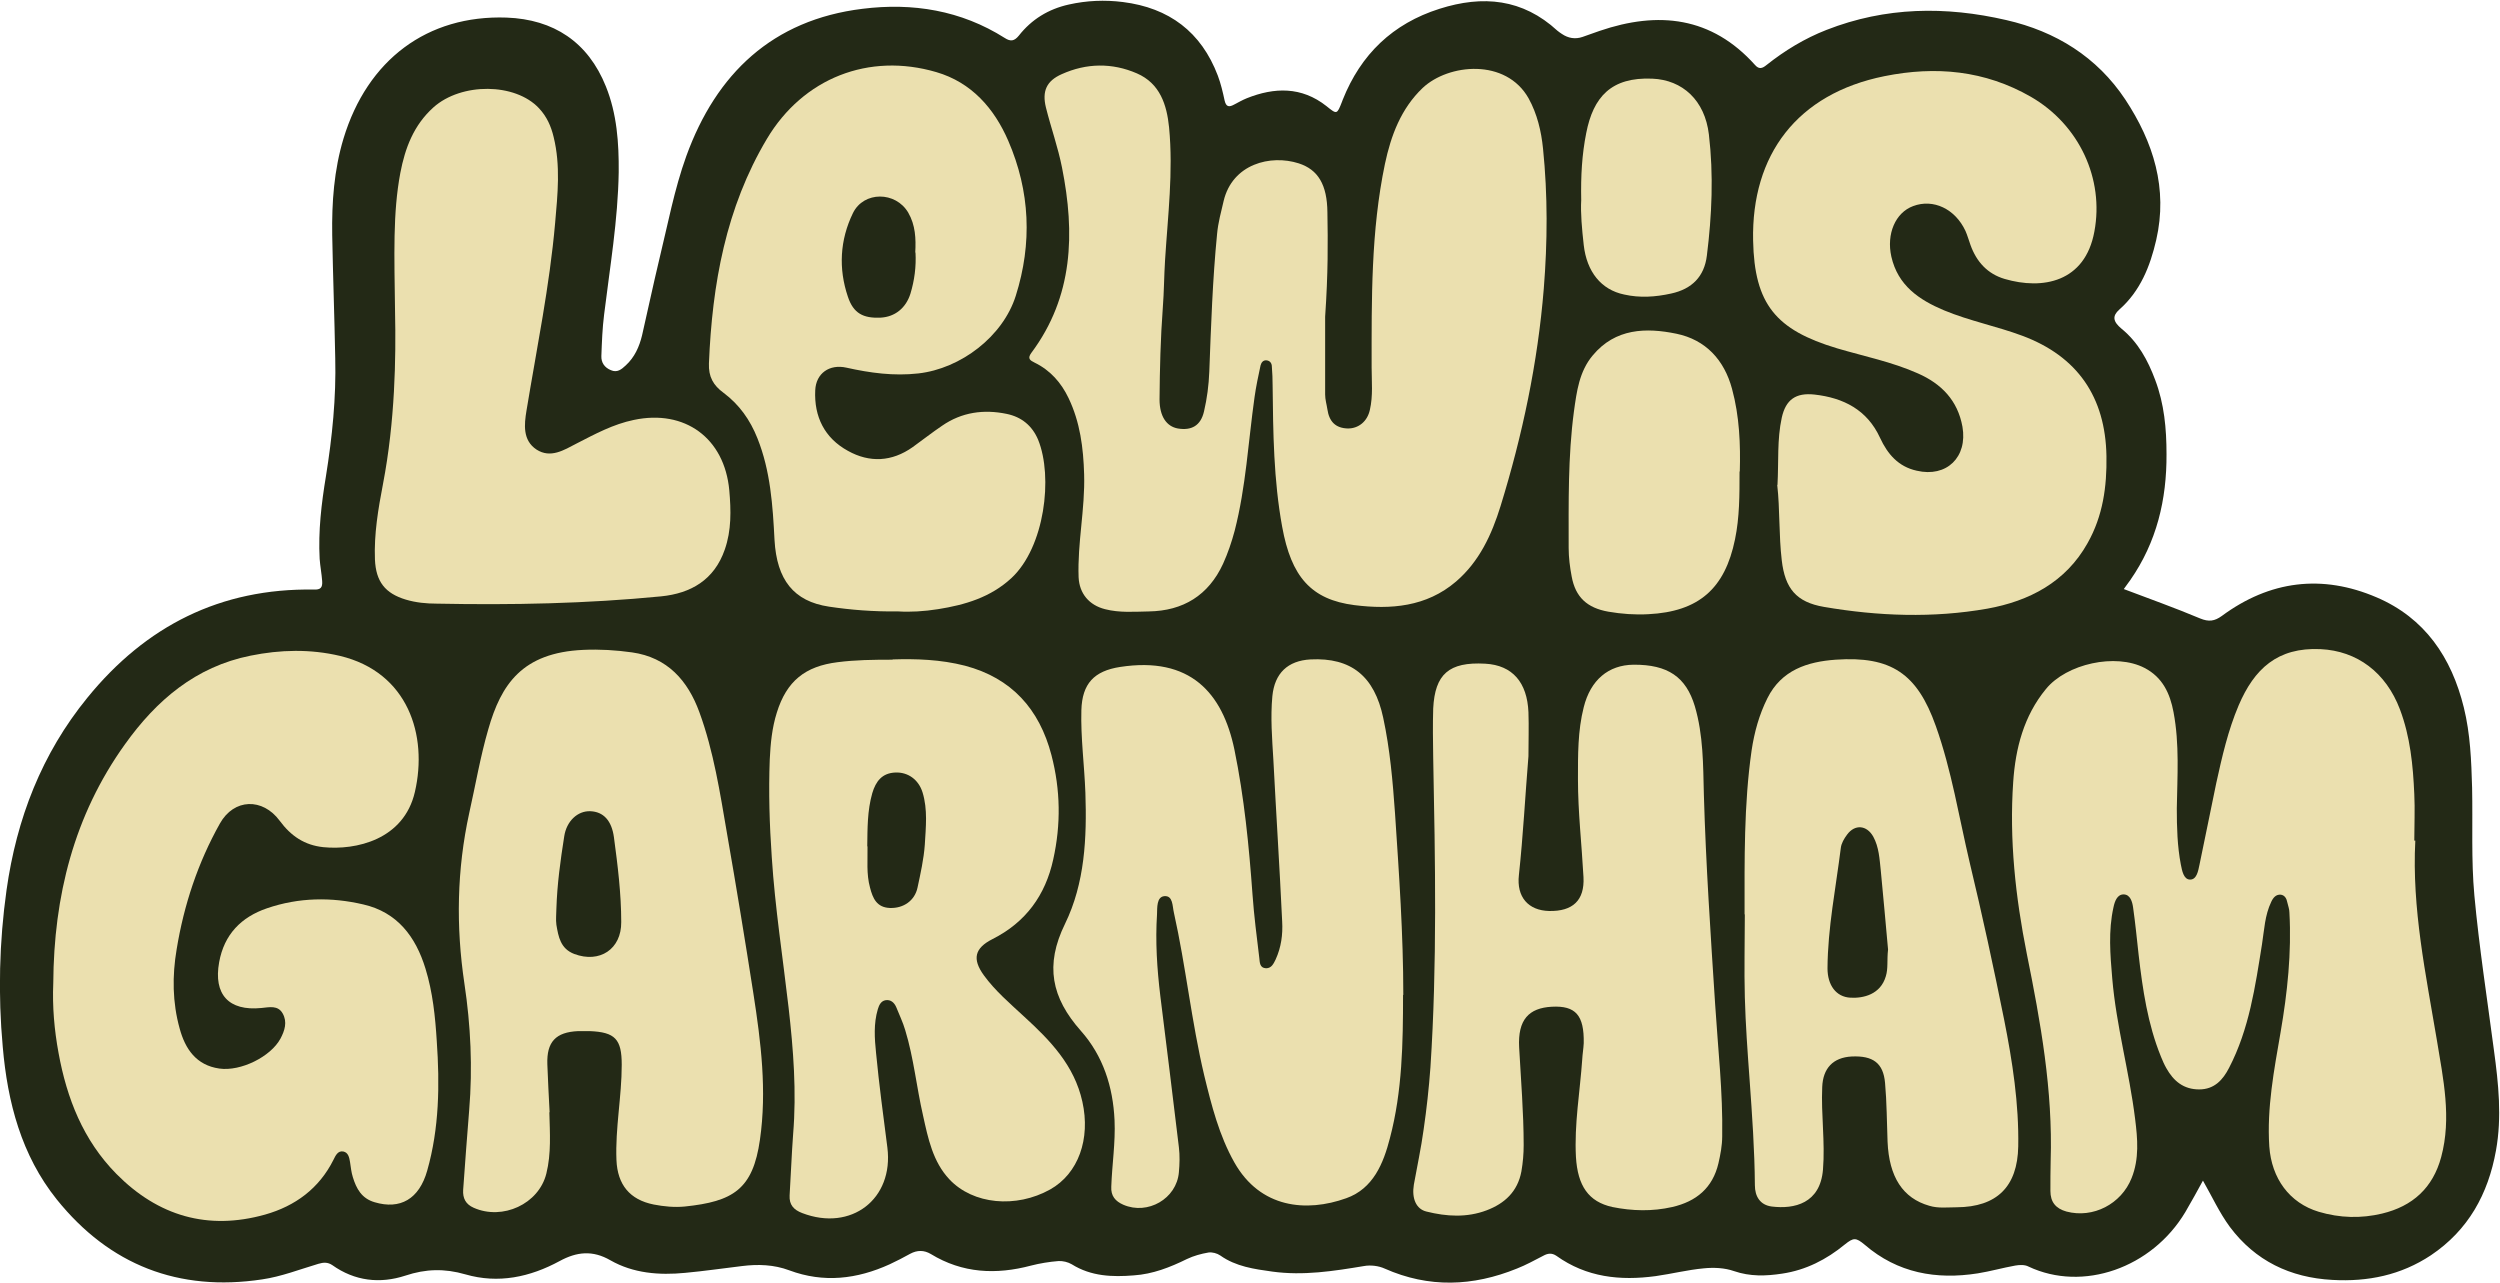
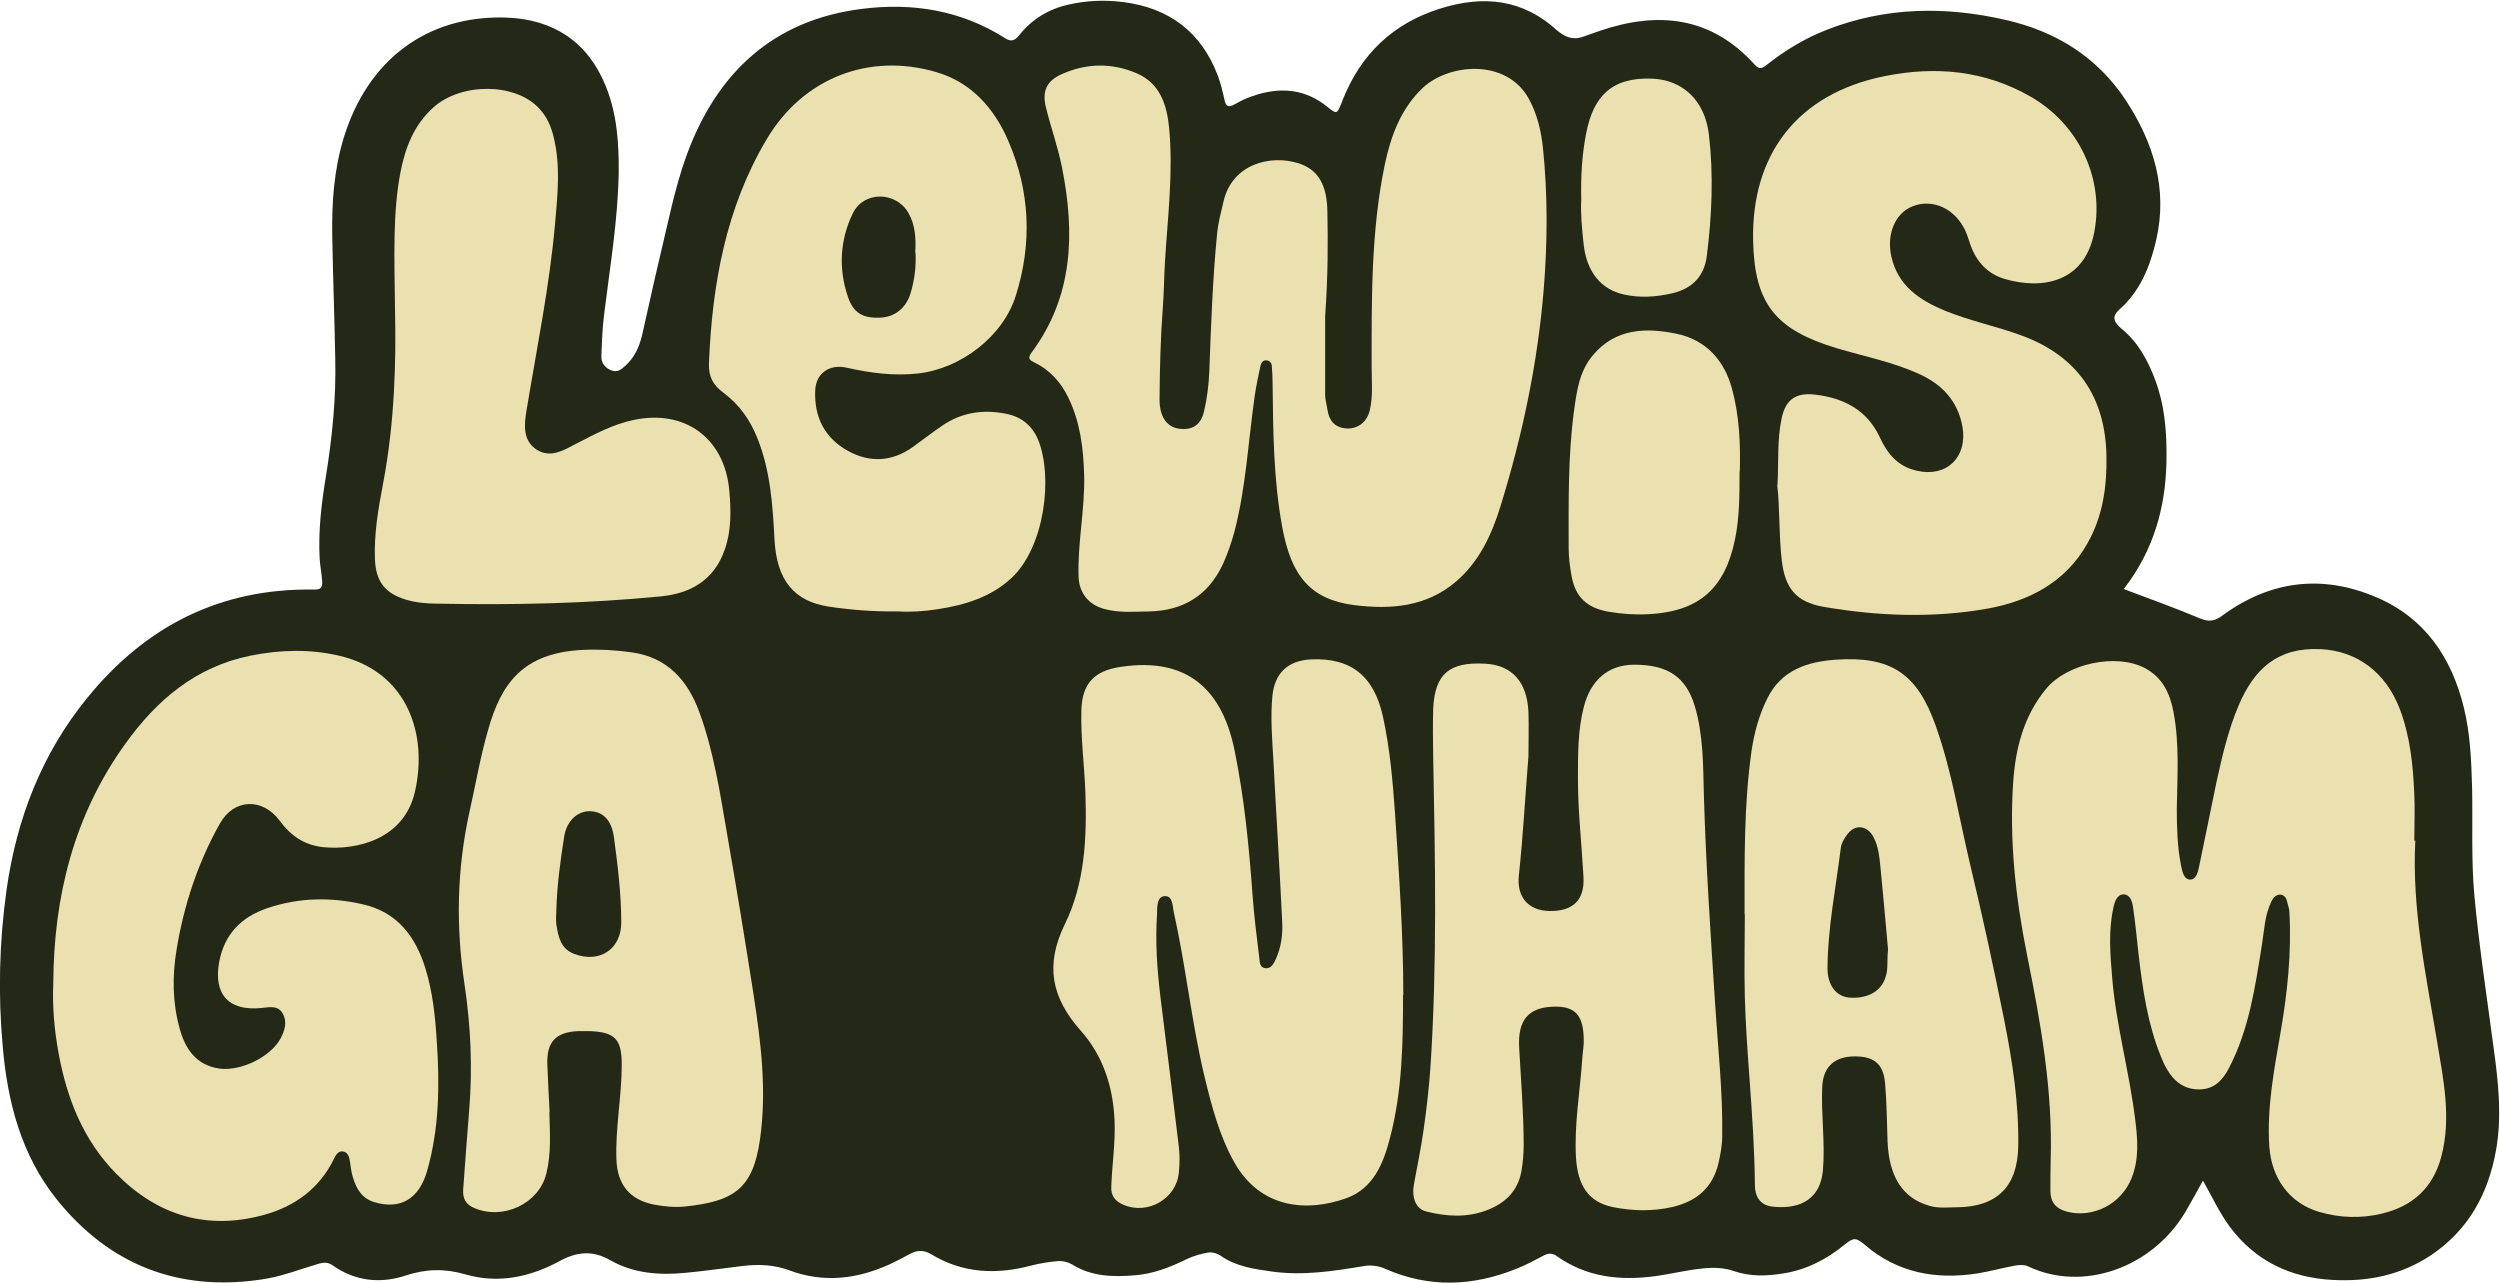
<svg xmlns="http://www.w3.org/2000/svg" version="1.1" viewBox="0 0 994.8 510.4">
  <defs>
    <style>
      .logo-bg {
        fill: #232916;
      }

      .logo-fg {
        fill: #ebe0af;
      }
    </style>
  </defs>
  <g>
    <g id="Layer_4">
      <path class="logo-bg" d="M876.6,469.8c3.5,6.1,6.5,12.7,10.7,18.4,10.1,13.5,24,20.2,40.8,21.1,14.1.8,27.3-1.9,39.2-9.8,14.9-10,22.8-24.4,25.9-41.7,2.4-13.3,1-26.6-.8-39.8-2.7-20.6-5.9-41.1-7.8-61.7-1.3-14.2-.6-28.5-.9-42.8-.3-10.7-.7-21.5-3.3-32-4.9-19.9-15.5-35.6-34.7-43.8-21.7-9.3-42.5-6.7-61.6,7.4-2.9,2.1-5.2,2.4-8.6,1-10-4.2-20.1-7.8-30.4-11.7.7-.9,1.6-2.3,2.6-3.6,10.5-15.1,14.5-32,14.4-50.1,0-10.1-.9-20-4.5-29.5-2.9-7.8-6.8-15-13.4-20.4-3.5-2.9-3.7-5.1-.9-7.6,8.4-7.4,12.3-17.3,14.7-27.7,4.7-20.5-1.1-38.9-12.3-55.9-11.3-17-27.7-27.1-47.3-31.6-24.2-5.6-48.1-5.3-71.6,3.9-8.7,3.4-16.6,8.2-23.9,14-1.6,1.3-2.9,1.8-4.5,0-17.3-19.3-38.5-21.6-61.9-13.6-2.3.8-4.5,1.6-6.8,2.4-2.9,1-5.7.5-8.2-1.2-.6-.4-1.2-.8-1.8-1.3-13.8-12.7-29.6-14.2-46.9-8.7-18.6,5.9-31.3,18.1-38.5,36.2-.1.3-.2.5-.3.8-2,5.1-2,5.1-6.2,1.7-9.9-7.8-20.7-7.5-31.7-3.1-1.7.7-3.3,1.6-5,2.5-2,1.1-3.2,1-3.8-1.6-.7-3.3-1.5-6.7-2.7-9.9-6.6-17.4-19.4-27-37.8-29.3-7.2-.9-14.4-.6-21.5,1-8.1,1.8-14.8,5.9-19.9,12.4-1.8,2.2-3.3,2.4-5.6.9-17.4-11-36.6-14.1-56.6-11.6-35.8,4.4-58.2,25.8-70.1,58.6-4.8,13.3-7.4,27.4-10.8,41.3-2.4,10-4.5,20-6.8,30-1.1,4.6-3,8.8-6.5,12-1.7,1.6-3.4,3-5.9,1.9-2.5-1-3.9-3-3.8-5.6.2-5.5.4-11.1,1.1-16.6,2.3-18.8,5.5-37.5,5.8-56.6.1-11.6-.7-23.2-5.1-34.1-7.1-17.7-20.8-26.7-39.5-27.4-31.6-1.1-55.4,16.8-64.9,48.1-3.8,12.6-4.7,25.5-4.5,38.5.3,16.3.9,32.6,1.2,48.9.4,15.8-1.2,31.4-3.7,47-1.8,10.9-3.1,21.8-2.5,32.9.2,2.9.8,5.9,1,8.8.2,2.7-.7,3.5-3.3,3.4-37.2-.6-66.9,14.5-90.1,43-18.2,22.3-28.2,48.2-32.2,76.6-2.9,20.7-3.4,41.6-1.5,62.4,1.9,22,7.4,43.1,21.5,60.7,21,26.1,48.5,36.8,81.7,31.8,7.6-1.1,15-4,22.4-6.2,2-.6,3.7-.7,5.5.5,9,6.4,19,7.5,29.1,4.2,8.1-2.7,15.6-2.9,23.9-.5,13.1,3.8,25.7,1.1,37.5-5.3,6.8-3.7,13.1-4.4,20.2-.3,9.1,5.2,19.4,6,29.7,5,7.6-.7,15.1-1.8,22.6-2.7,6.4-.8,12.8-.6,18.9,1.7,13.7,5.1,26.9,3.5,39.9-2.4,2.8-1.3,5.5-2.7,8.2-4.2,2.8-1.5,5.5-1.5,8.2.1,12.6,7.7,26,8.3,39.9,4.6,3.5-.9,7.2-1.5,10.9-1.8,1.7-.1,3.8.4,5.3,1.3,7.7,4.8,16.1,5.1,24.7,4.4,7.5-.5,14.4-3.2,21.1-6.5,2.7-1.3,5.7-2.1,8.6-2.6,1.5-.2,3.4.3,4.7,1.2,6.2,4.4,13.5,5.4,20.7,6.4,12.3,1.7,24.4-.2,36.4-2.2,2.7-.5,5.9-.1,8.3,1,17.6,7.8,35.1,7.1,52.6,0,3.6-1.4,7-3.3,10.5-5.1,1.8-1,3.4-1.2,5.2,0,12,8.6,25.4,10,39.5,8.1,6.4-.9,12.7-2.5,19.2-3.1,4-.4,8.3-.2,12,1.1,6.4,2.2,12.7,2,19.2,1,9.4-1.4,17.6-5.6,24.9-11.6,3.5-2.8,4.4-2.8,7.9.1,13.1,11.3,28.5,14,45,11.4,5-.8,9.9-2.2,14.9-3.1,1.7-.3,3.8-.4,5.3.4,21.6,10.2,49.1.6,62.4-21.7,2.5-4.3,4.9-8.6,7-12.5Z" />
      <path class="logo-fg" d="M527.3,126c0,6.6,0,18.8,0,31,0,2,.6,3.9.9,5.9.7,4.8,3.2,7.5,8.2,7.6,4.2,0,7.7-2.8,8.7-7.4,1.3-5.6.7-11.3.7-16.9,0-27.1-.3-54.2,5.3-81,2.4-11.3,6.4-22,15-30.2,10.3-9.7,33.2-11.9,42.2,4.2,3.4,6.2,5,13,5.7,19.9,1.9,18.6,1.8,37.2.3,55.8-2.4,29.5-8.5,58.3-17.2,86.5-3.5,11.3-8.4,22-17.7,30-11.8,10.1-26,11.2-40.4,9.4-17.3-2.2-25.2-11.3-28.8-31.2-3.4-18.6-3.6-37.4-3.8-56.2,0-2.5-.1-5-.3-7.5,0-1.2-.6-2.3-2-2.5-1.5-.2-2.2.9-2.5,2-.9,4.2-1.8,8.4-2.4,12.7-2.5,17.7-3.4,35.6-7.9,53.1-1.2,4.5-2.7,8.9-4.6,13.1-5.8,12.6-15.9,18.8-29.6,19-5.8.1-11.6.6-17.4-.9-6.3-1.6-10.2-6.2-10.5-12.7-.5-13.7,2.6-27.1,2.2-40.9-.3-10.6-1.6-20.8-6.2-30.4-2.9-6.1-7.3-11.1-13.5-14.1-1.8-.9-3-1.6-1.3-3.9,16.7-22.4,17.4-47.6,12.2-73.7-1.6-8.1-4.4-15.9-6.4-23.9-1.6-6.5.2-10.6,6.3-13.3,9.8-4.4,20-4.6,29.9-.3,9.2,4,11.9,12.5,12.8,21.5,1.7,17.7-.5,35.2-1.6,52.8-.4,6.3-.4,12.6-.9,19-.9,12.1-1.2,24.3-1.3,36.4,0,6.8,2.8,10.8,7.3,11.6,5.4.9,9.1-1.1,10.4-6.8,1.2-5.1,1.9-10.5,2.1-15.8.7-18.3,1.3-36.6,3.1-54.8.4-4.5,1.6-8.8,2.6-13.1,3.5-14.8,18.7-18.6,29.9-15,7.7,2.5,11.3,8.5,11.4,19.5.2,12,.3,24-.9,41.5h0Z" />
      <path class="logo-fg" d="M961.1,334.5c-1.4,27,4.2,53.2,8.6,79.5,2.5,15.3,5.9,30.8,1.7,46.4-3.3,12.3-11.4,19.6-23.5,22.5-8.3,2-16.8,1.8-25.2-.7-11.7-3.5-18.8-13.3-19.7-26-1-15.4,1.9-30.4,4.5-45.5,2.7-15.7,4.4-31.6,3.5-47.6,0-1.3-.5-2.6-.8-3.9-.3-1.6-1-3-2.7-3.2-1.8-.1-2.9,1.1-3.7,2.8-2.6,5.4-2.8,11.2-3.7,16.9-2.7,16.9-5.1,33.8-13.1,49.2-2.4,4.7-5.8,8.6-11.9,8.6-6.2,0-10.2-3.3-13.1-8.5-.8-1.4-1.5-3-2.1-4.5-5.3-13-7.3-26.8-8.9-40.6-.7-6.3-1.3-12.5-2.2-18.8-.3-2.2-1.1-5.2-3.8-5.2-2.5,0-3.5,2.7-4,5.1-2.1,9.4-1.3,18.9-.5,28.3,1.6,18.9,6.8,37.2,9.1,55.9,1,7.9,1.7,15.9-1.4,23.6-4.1,10.3-15.3,16.1-25.9,13.3-4.3-1.2-6.4-3.8-6.4-8.2,0-4,0-8,.1-12,.9-28-4-55.2-9.5-82.4-4.5-22.6-7-45.4-5.4-68.4.9-13.3,4.2-26.2,13-36.9,8.2-10.1,27.8-14.4,39.3-8.4,7.1,3.7,10.1,10.1,11.5,17.6,2.4,12.7,1.5,25.5,1.3,38.3,0,7.5.2,15,1.6,22.3.5,2.5,1.1,5.9,3.6,6,2.7.1,3.3-3.4,3.8-5.8,2.3-10.8,4.4-21.7,6.7-32.6,2.3-10.5,4.7-21,8.9-30.9,6.2-14.5,15.4-23.2,32.6-22.4,14.5.7,26,9.2,31.6,24,4.1,10.9,5.2,22.2,5.7,33.7.3,6.1,0,12.3,0,18.5h0Z" />
      <path class="logo-fg" d="M21.2,391.2c.2-34.5,8.2-66.7,28.5-95,12.5-17.5,28.1-30.9,50-35.3,11.8-2.4,23.8-2.7,35.6.1,27.1,6.5,35,31.6,29.8,54.1-4.4,19.1-23.5,23.3-36.5,22-7.4-.8-12.8-4.4-17.3-10.5-6.8-9.2-18.2-8.9-23.8,1.1-8.7,15.5-14.3,32.3-17.2,50-1.8,10.6-1.7,21.2,1.2,31.6,2.2,8.1,6.6,14.6,15.8,15.9,8.5,1.2,20.4-4.7,24.3-11.9,1.7-3.2,2.8-6.6.9-10-1.9-3.4-5.3-2.5-8.5-2.2-13,1.3-19.1-5.4-16.8-18.2,2-11.1,8.8-18,19.1-21.5,12.6-4.3,25.5-4.5,38.3-1.5,13.5,3.1,20.8,12.8,24.7,25.5,2.9,9.4,3.9,19.2,4.5,28.9,1.2,17.3,1,34.6-3.8,51.5-3.2,11.4-10.8,15.6-20.9,12.6-5.2-1.5-7.3-5.4-8.7-10-.6-1.9-.8-3.9-1.1-5.9-.3-1.9-.7-3.9-2.7-4.3-2.2-.4-3.1,1.7-3.9,3.3-5.7,11.4-15.2,18.4-27.2,21.8-22.8,6.4-42.6.6-59.2-16.2-13.2-13.4-19.7-30-23-48.1-1.7-9.2-2.5-18.5-2.1-27.8h0Z" />
      <path class="logo-fg" d="M558.3,395.9c0,19.1-.3,38.3-5.2,56.9-2.6,10.2-6.7,20.2-17.4,24-15.9,5.7-34.2,4-44.5-14.2-6.1-10.8-9.1-22.7-12-34.6-5.1-21.5-7.3-43.4-12.1-64.9-.6-2.5-.3-6.8-3.8-6.5-3.1.3-2.8,4.6-2.9,7.2-.7,10.8,0,21.6,1.3,32.4,2.5,20.1,5,40.2,7.4,60.3.4,3.3.3,6.7,0,10-.9,10.5-12.4,17.1-22.1,12.9-3.2-1.4-5-3.5-4.8-7.2.3-8.8,1.7-17.5,1.3-26.4-.6-13.4-4.6-25.7-13.4-35.6-11.7-13.2-14.4-26.1-6.3-42.6,7.9-16.2,8.7-34.2,8.1-52.1-.4-11-1.9-21.9-1.6-32.9.3-10.6,5.1-15.6,15.4-17.2,27.9-4.3,40.8,10.3,45.5,32.9,3.9,19,5.8,38.3,7.2,57.7.6,8.4,1.7,16.9,2.7,25.2.2,1.7.1,4,2.7,4.1,2.2,0,3-1.9,3.8-3.5,2.2-4.8,2.9-9.9,2.6-15.1-1-21.4-2.4-42.9-3.5-64.3-.5-8.5-1.2-16.9-.4-25.4.9-9.1,6.1-14.1,15.2-14.6,16.2-.8,25.4,6.7,28.9,23.2,2.7,12.5,3.8,25.3,4.7,38,1.6,24.1,3.3,48.1,3.3,72.3h0Z" />
      <path class="logo-fg" d="M707.3,192.9c.5-9.2-.2-18,1.7-26.7,1.6-7.2,5.6-10,13-9.2,11.6,1.3,21,6.1,26.1,17.2,3,6.5,7.3,11.5,14.6,13.1,11.9,2.8,20.3-5.4,18.2-17.5-1.9-10.5-8.4-17.1-17.7-21.2-10.3-4.6-21.4-6.8-32.2-10-24.3-7.3-32.9-17.5-33.4-42.9-.7-34.1,17.5-58.4,52.3-65.4,20.4-4.1,39.9-2.3,58.2,8.2,19.4,11.2,29.2,32.8,25.3,53.6-3.7,20.3-20.7,23.3-35.7,18.9-6.8-2-11.2-6.8-13.6-13.5-.7-1.9-1.2-3.8-2-5.6-4.1-8.8-12.8-12.9-20.8-9.9-7.1,2.6-10.7,11.1-8.7,20.1,2.6,11.5,11,17.2,21,21.4,10.1,4.2,20.9,6.3,31.1,10.1,22,8.2,33.1,24.4,33.5,47.9.2,12.1-1.4,23.8-7.5,34.6-8.7,15.6-23.3,23.1-39.9,26.1-21.6,3.8-43.4,3-65-.7-11.1-1.9-15.5-7.4-16.8-18.5-1.2-10.1-.7-20.3-1.8-30h0Z" />
-       <path class="logo-fg" d="M355.2,262.4c9.1-.3,19.1,0,28.8,2.5,18.5,4.9,29.6,17.2,34.4,35.6,3.6,13.8,3.8,27.6.7,41.5-3.1,14.2-10.9,25-24.2,31.7-7.1,3.6-8.1,7.9-3.4,14.4,4.5,6.2,10.4,11.2,16,16.4,10.4,9.5,20,19.4,23.2,33.9,3.3,14.8-1.6,28.6-12.8,34.9-13.6,7.6-30.7,6-40.1-4-6.6-7-8.5-16.3-10.5-25.4-2.6-11.3-3.7-22.9-7.1-34-.9-3.1-2.4-6.2-3.6-9.2-.8-1.8-2.2-3-4.2-2.7-1.8.3-2.6,1.9-3.1,3.6-1.7,5.7-1.3,11.6-.7,17.4,1.2,12.6,2.9,25.1,4.5,37.6,2.6,20.5-14.4,33.6-33.9,26.1-3.4-1.3-5.2-3.3-5-7,.5-8.1.8-16.3,1.4-24.4,1.4-16.9.1-33.6-1.8-50.3-2.3-20-5.4-39.8-6.7-59.9-.9-13-1.3-25.9-.8-38.9.3-6.3.9-12.6,2.8-18.6,3.9-12.6,11.3-18.5,24.2-20.1,7-.9,13.9-1,21.9-1h0ZM345.2,336.8c.1,5.5-.5,10.9,1,16.4,1.1,4.3,2.7,7.9,7.9,8.1,5.4.2,9.9-2.9,11-8.1,1.2-5.6,2.5-11.4,2.9-17.1.4-6.9,1.2-14-.9-20.8-1.6-5.1-5.8-8.1-10.8-7.9-5.3.2-7.8,3.5-9.2,8.2-2,7-1.9,14.1-2,21.2h0Z" />
      <path class="logo-fg" d="M608.2,300.9c-1.3,15.8-2.1,31.5-3.8,47.3-1,8.8,3.8,14.1,12,14.3,9.4.2,14.2-4.2,13.7-13.5-.7-13-2.2-25.9-2.2-38.9,0-9.6-.1-19.3,2.3-28.7,2.7-10.8,9.8-16.8,19.8-16.9,13.7-.1,20.9,4.9,24.4,16.5,3.4,11.5,3.3,23.4,3.6,35.1.8,28,2.7,55.9,4.5,83.7,1.1,17.4,3.1,34.8,2.8,52.3,0,3.7-.7,7.3-1.5,10.8-2.3,9.8-8.8,15.2-18.4,17.4-7.9,1.8-15.9,1.6-23.8,0-9.5-2.1-13.8-8.4-14.5-19.9-.7-13,1.6-25.9,2.5-38.8.1-2.1.5-4.3.6-6.5.2-11.1-3.2-15-12.7-14.5-9.1.5-13.6,5.1-13,16.2.7,13,1.8,25.9,1.8,38.9,0,3.5-.3,6.9-.9,10.4-1.5,8.1-6.7,12.8-13.8,15.5-7.9,3-16,2.5-24,.5-4.1-1-5.9-5.2-5-10.7,1.3-7.3,2.9-14.6,3.9-22,1.2-8.2,2.1-16.5,2.7-24.7,2.7-41.1,1.9-82.2,1.1-123.3-.1-6.5-.2-13,0-19.5.7-13.6,6.2-18.6,20.7-17.8,10.9.6,16.7,7.5,17.2,19.3.2,5.8,0,11.6,0,17.5h0Z" />
      <path class="logo-fg" d="M218.6,442.7c.2,8.1.8,16.3-1.2,24.3-3,12.1-17.4,18.7-28.9,13.6-3.2-1.4-4.4-3.8-4.2-7.1.8-10.6,1.5-21.2,2.4-31.8,1.4-16.9.6-33.7-1.9-50.3-3.4-22.8-3-45.3,1.9-67.8,2.5-11.1,4.4-22.4,7.6-33.4,5.1-17.9,13.5-30.5,37.8-31.6,6.5-.3,13,.1,19.4,1,14.1,2,22.2,11.2,26.8,23.8,5.7,15.6,8.2,32,11,48.3,3.7,21.2,7.2,42.5,10.5,63.7,3,19.3,5.4,38.6,2.6,58.1-2.8,19.8-10.7,24.6-29.9,26.6-4.1.4-8.3,0-12.4-.8-9.5-1.9-14.4-7.9-14.8-17.7-.5-12.7,2.1-25.2,2.1-37.9,0-10.2-2.6-13-12.8-13.4-1.5,0-3,0-4.5,0-9,.4-12.6,4.3-12.3,13.2.2,6.3.6,12.6.9,19h0ZM221.4,361.5c0,2.2-.3,4.4,0,6.5.8,4.7,1.6,9.5,7.1,11.6,10.1,3.8,18.8-1.9,18.7-12.7,0-11.3-1.4-22.5-2.9-33.7-.9-6.7-4.2-10.2-9.4-10.4-5-.2-9.5,3.9-10.4,10.1-1.5,9.5-2.8,19-3.1,28.6h0Z" />
      <path class="logo-fg" d="M357.3,243.3c-9.9.1-18.7-.6-27.4-1.9-14.1-2.1-20.8-10.7-21.7-26.5-.7-13.7-1.6-27.5-6.8-40.5-2.9-7.3-7.2-13.4-13.5-18.1-4.1-3-6-6.4-5.8-11.7,1.3-31.5,6.7-61.9,23.1-89.4,14.4-24.1,40.5-34.4,67.4-26.5,14,4.1,23,14.4,28.6,27.3,8.7,20.1,9.6,40.8,3,61.7-5.1,16.2-21.9,29-38.8,30.9-9.8,1.1-19.2-.2-28.6-2.3-6.7-1.5-12.1,2.2-12.4,9-.5,10.5,3.7,19,13,24.1,8.6,4.8,17.5,4.4,25.8-1.5,3.9-2.8,7.7-5.8,11.7-8.5,7.8-5.4,16.6-6.6,25.7-4.7,5.8,1.2,10.1,4.6,12.5,10.3,6,14.8,2.6,42.7-10.6,55-8.3,7.7-18.5,10.7-29.2,12.4-5.6.9-11.2,1.2-15.8.9h0ZM364.2,100.5c.3-5.5.1-10.9-2.8-15.9-5-8.5-17.7-8.6-22,.2-5.2,10.7-5.8,22.1-2,33.3,2.2,6.6,6.1,8.6,13,8.3,5.7-.3,10.1-3.8,11.9-9.6,1.6-5.3,2.3-10.7,2-16.3h0Z" />
      <path class="logo-fg" d="M157.2,124.3c-.3-23.3-.9-39.5,2.1-55.5,1.9-9.9,5.3-19,13.2-26.1,11.1-9.9,32.5-9.8,42,.4,3.1,3.3,4.8,7.2,5.8,11.4,2.8,11.4,1.6,22.8.6,34.2-2.2,25.1-7.3,49.8-11.4,74.7-.9,5.5-1.6,11.8,4,15.5,5.6,3.6,10.9.2,15.9-2.4,7.4-3.8,14.6-7.7,22.8-9.4,20.3-4.3,36.1,7.2,38,28,.7,8,.9,15.9-1.8,23.6-4.2,12.1-13.5,17.4-25.3,18.6-29.7,2.9-59.5,3.5-89.3,2.9-4.1,0-8.3-.4-12.3-1.6-8.3-2.5-11.9-7.2-12.3-15.9-.4-10.2,1.3-20.2,3.2-30.1,4.8-25,5.2-50.2,4.8-68.3h0Z" />
      <path class="logo-fg" d="M694.2,363.9c0-21.8-.3-43.6,2.8-65.3,1.1-7.3,3-14.2,6.3-20.8,5.6-11.2,15.9-14.5,27.2-15.3,22-1.5,32.4,5.5,39.8,26.4,6.3,17.7,9.2,36.2,13.5,54.4,5,20.8,9.5,41.6,13.7,62.5,3.3,16.6,5.9,33.4,5.6,50.4-.3,16-8.5,24.1-24.5,24.2-3.6,0-7.3.5-10.9-.6-10.5-3-16-11.4-16.6-25.5-.3-7.8-.3-15.7-1-23.4-.7-7.9-4.8-10.9-13.3-10.5-7.4.4-11.4,4.7-11.7,12.1-.5,11,1.2,21.9.3,32.9-1.1,13.5-11.4,15.8-20.4,14.7-4.6-.6-6.7-4-6.7-8.5-.1-14-1.1-27.9-2.1-41.9-.8-11-1.6-21.9-1.9-32.9s0-22,0-33h0ZM751.3,377.9c-.9-9.6-1.8-20.5-2.9-31.5-.5-4.6-.7-9.3-3-13.5-2.6-4.6-7.3-5-10.4-.8-1.2,1.6-2.3,3.5-2.5,5.3-2,16-5.2,31.8-5.3,47.9,0,6.7,3.4,11.4,9.1,11.7,5.2.3,12-1.3,14.1-8.5,1-3.2.4-6.3.9-10.7h0Z" />
      <path class="logo-fg" d="M692.2,187.6c0,9.5,0,18.3-1.8,27-4,19.6-14.4,28.8-34.5,29.8-5.3.3-10.7-.1-15.9-1-8.5-1.5-13.1-5.8-14.6-14-.7-3.7-1.2-7.5-1.2-11.4,0-18.1-.3-36.3,2.1-54.3,1.1-7.9,2.1-15.9,7.5-22.3,9-10.8,21.2-11.1,33.3-8.6,11.6,2.4,19,10.4,22.1,21.9,3,11,3.4,22.3,3.1,32.9h0Z" />
      <path class="logo-fg" d="M629.2,79.7c-.2-9.7.3-18.3,2-26.8,2.8-14.3,9.9-22.3,26.3-21.6,12,.5,20.9,8.6,22.5,22.2,1.9,16.1,1.2,32.2-.8,48.2-1,8.3-5.9,13.3-14.2,15.1-6.3,1.4-12.5,1.8-18.7.4-9.2-1.9-14.9-9.1-16.1-19.7-.7-6.3-1.3-12.6-1-17.9h0Z" />
    </g>
  </g>
</svg>